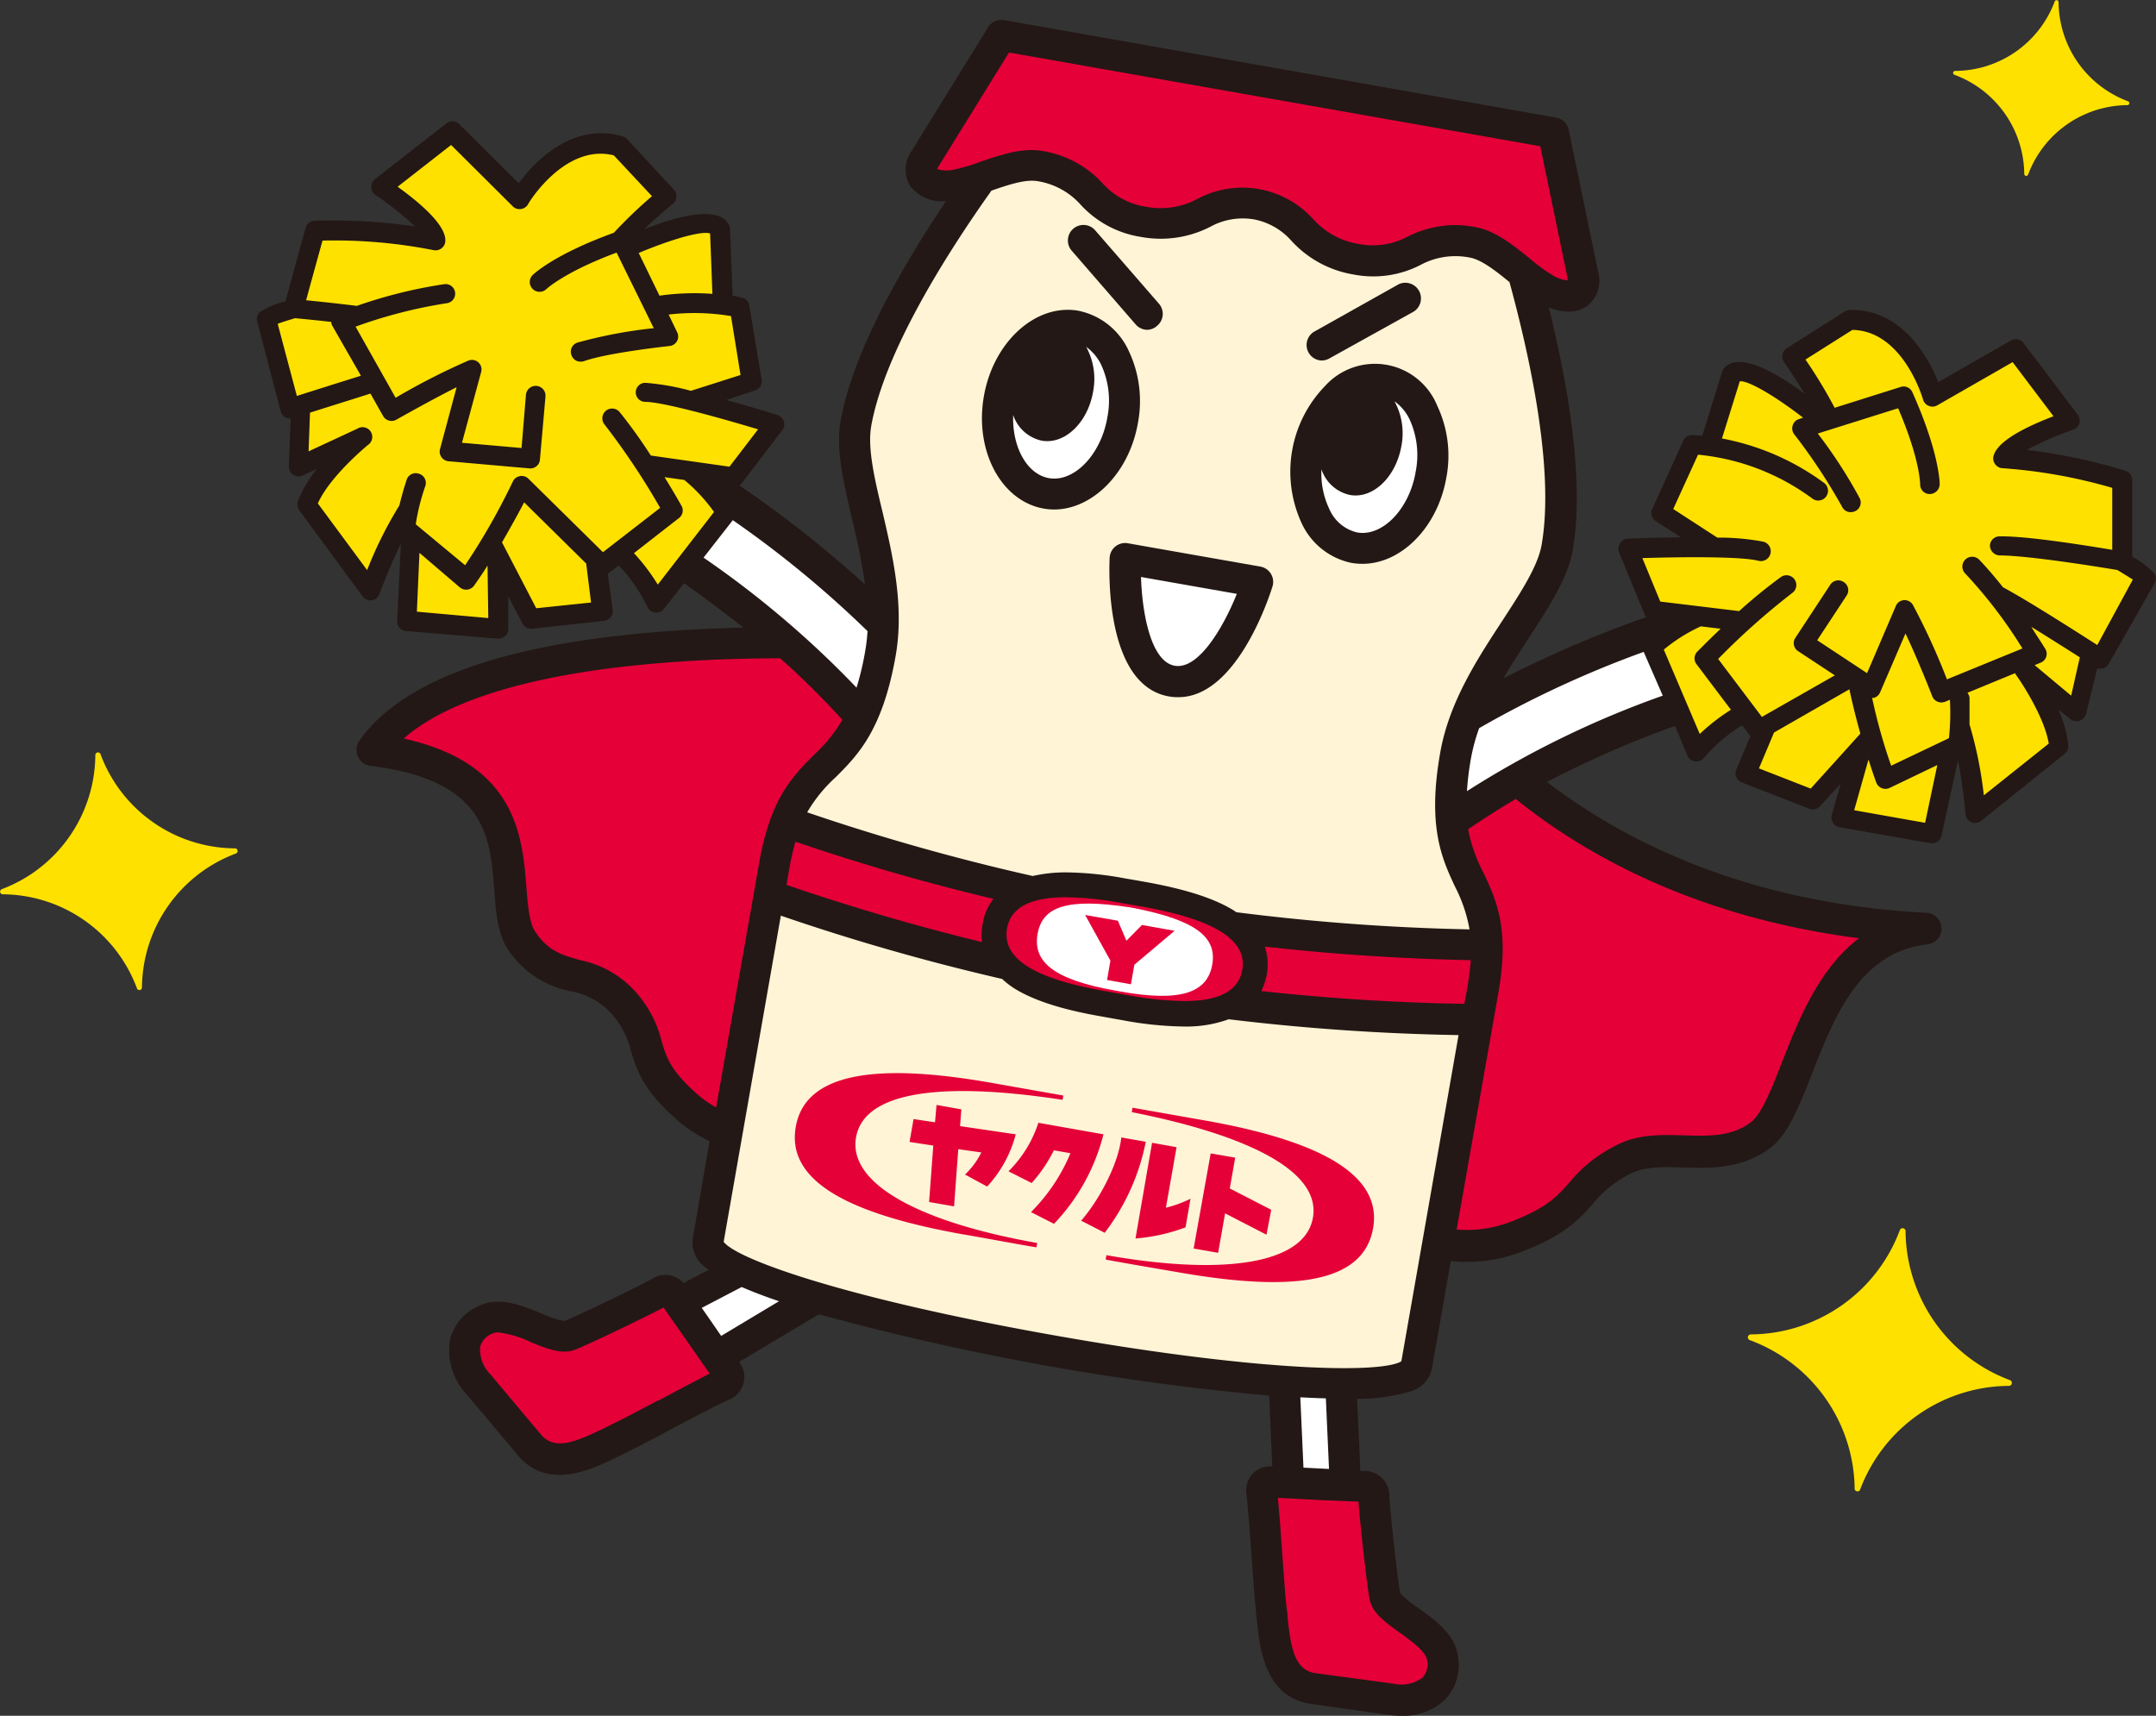
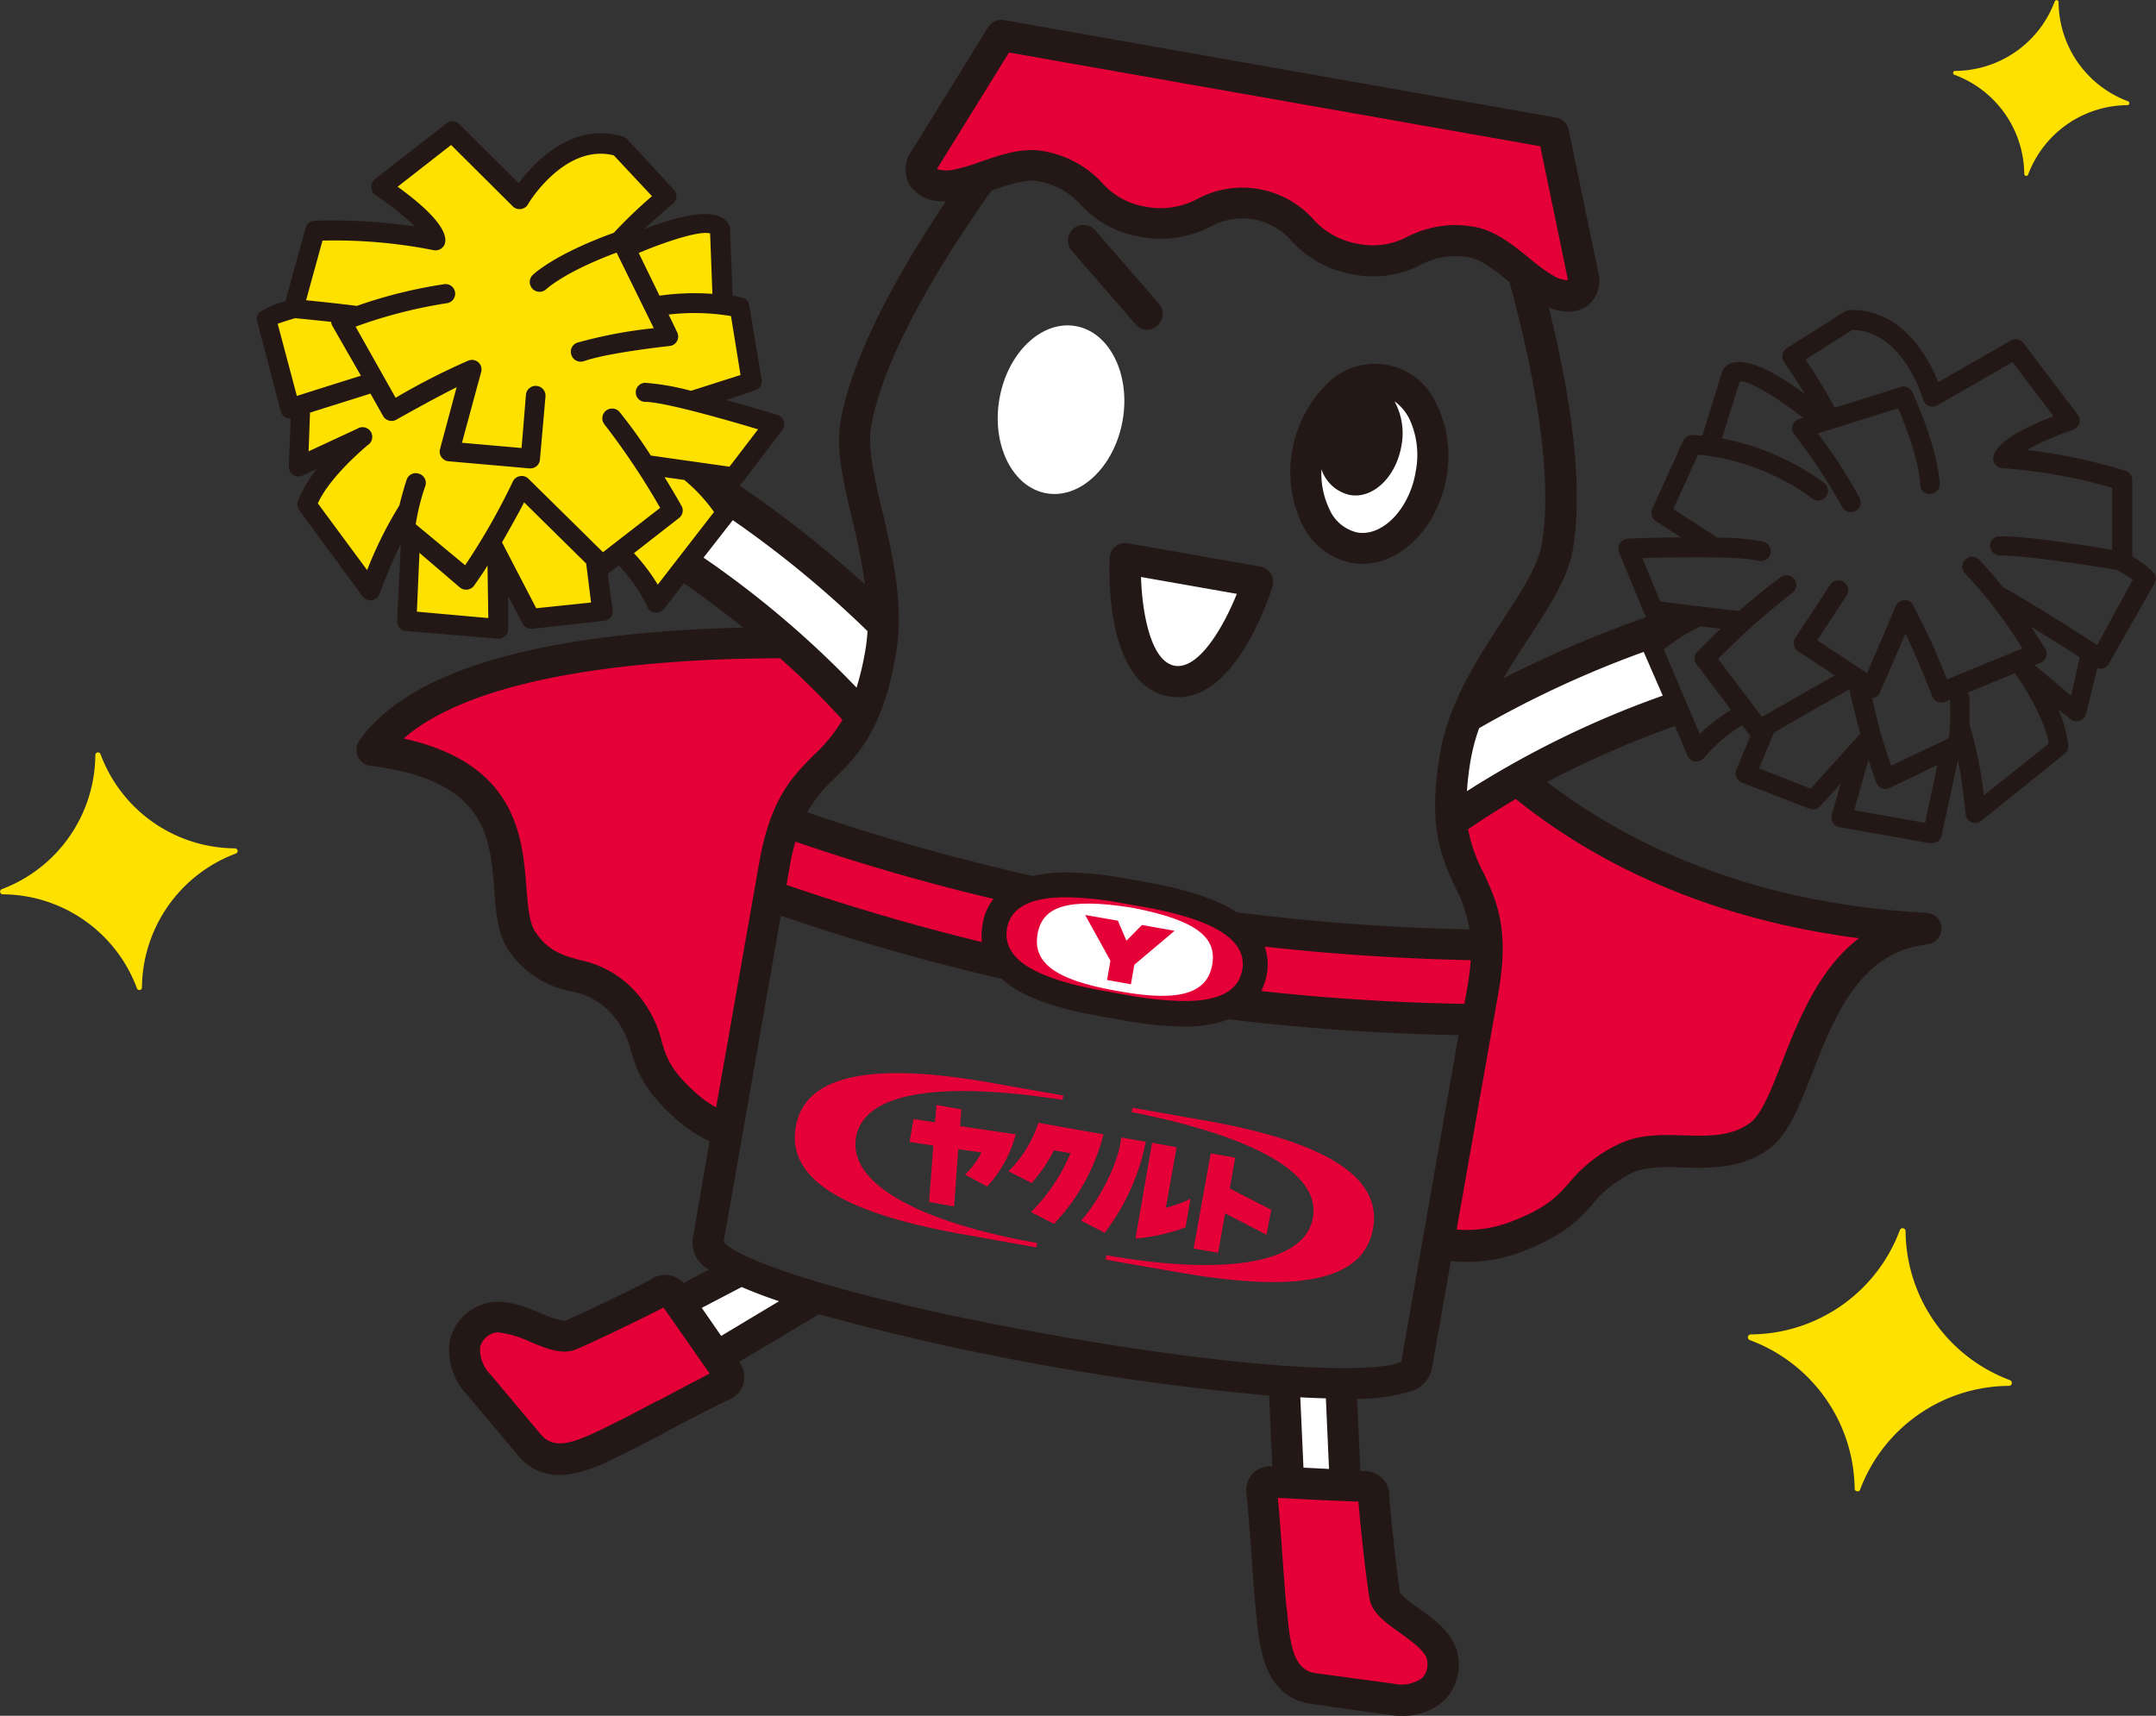
<svg xmlns="http://www.w3.org/2000/svg" viewBox="0 0 226.16 180">
  <rect x="0" y="0" width="226.16" height="180" fill="#333333" stroke="none" />
  <defs>
    <style>.cls-1{fill:#ffe100;}.cls-2,.cls-5{fill:#e50038;}.cls-3{fill:#fff;}.cls-4{fill:#fff4d6;}.cls-5{fill-rule:evenodd;}.cls-6{fill:#231815;}</style>
  </defs>
  <g id="レイヤー_2" data-name="レイヤー 2">
    <g id="illust">
      <path class="cls-1" d="M212.34,18.26A11.2,11.2,0,0,0,205,7.84a.21.21,0,0,1,.07-.4A11.21,11.21,0,0,0,215.54.14a.21.21,0,0,1,.4.07,11.19,11.19,0,0,0,7.3,10.42.21.21,0,0,1-.07.4,11.21,11.21,0,0,0-10.43,7.3A.21.21,0,0,1,212.34,18.26Z" />
      <path class="cls-1" d="M14.36,103.67A15.13,15.13,0,0,0,.28,93.82a.28.28,0,0,1-.09-.54A15.14,15.14,0,0,0,10,79.2a.28.28,0,0,1,.54-.09A15.14,15.14,0,0,0,24.65,89a.28.28,0,0,1,.1.54,15.15,15.15,0,0,0-9.86,14.07A.27.27,0,0,1,14.36,103.67Z" />
      <path class="cls-1" d="M194.55,156.23a16.82,16.82,0,0,0-11-15.64.31.31,0,0,1,.11-.6,16.8,16.8,0,0,0,15.63-10.94.31.31,0,0,1,.6.1,16.83,16.83,0,0,0,10.95,15.64.31.31,0,0,1-.11.6,16.78,16.78,0,0,0-15.63,10.94A.31.31,0,0,1,194.55,156.23Z" />
      <path class="cls-2" d="M159.21,81.71a79.12,79.12,0,0,0-6.94,4.4c.62,7,5,7.64,3.26,17.75-1.93,10.94-3.48,19.75-4.68,26.57a14.75,14.75,0,0,0,8-.63c7.61-2.85,5.94-5.43,11.46-8.2,4.21-2.1,9.8.84,14.3-2.49s5-20.3,17.34-21.72C180,96.21,166.33,87.77,159.21,81.71Z" />
      <path class="cls-2" d="M82.52,67.43c-14.64,0-36.71,1.65-43.46,11.23C57.68,81,51.63,94,54.72,98.68s7.08,2.7,10.31,6.12c4.24,4.49,1.1,6.22,7.28,11.5a13,13,0,0,0,4,2.33c1.23-7,2.86-16.22,4.91-27.87,1.78-10.09,6.15-9.2,9.13-15.53A87.34,87.34,0,0,0,82.52,67.43Z" />
      <path class="cls-3" d="M90.36,75.23a25.89,25.89,0,0,0,2-6.66,20.33,20.33,0,0,0,.29-3.11A115.08,115.08,0,0,0,73.06,50l0,.08a19.37,19.37,0,0,1,3.15,3.71l-4.27,5.45A98.58,98.58,0,0,1,90.36,75.23Z" />
      <path class="cls-3" d="M173.29,67.84a19.37,19.37,0,0,1,4-2.77s0-.06,0-.09a114.43,114.43,0,0,0-23.39,10.18,20.32,20.32,0,0,0-1.18,4.06,26.25,26.25,0,0,0-.44,6.89A96.66,96.66,0,0,1,176,74.21Z" />
-       <path class="cls-3" d="M77.72,133.28l-6.51,3.4,4,5.69,10.48-6.24A60,60,0,0,1,77.72,133.28Z" />
+       <path class="cls-3" d="M77.72,133.28l-6.51,3.4,4,5.69,10.48-6.24A60,60,0,0,1,77.72,133.28" />
      <path class="cls-2" d="M50.2,145.28l5.29,6.3c2.61,3.12,6.63.67,9.38-.63,2.18-1,8.68-4.61,11-5.67a.86.86,0,0,0,.41-1.36L70.75,136c-.35-.5-.64-.91-1.64-.38-2.38,1.27-8,3.94-9.37,4.49-1.78.7-6.11-2.89-8.72-1.68C48,139.83,48.15,142.84,50.2,145.28Z" />
      <path class="cls-3" d="M141.12,155.86l-.48-10.71c-1.77,0-3.77-.09-5.95-.25l.47,10.66Z" />
      <path class="cls-2" d="M145.94,178.29l-8.14-1.14c-4-.57-4.09-5.28-4.44-8.3-.28-2.39-.68-9.8-1-12.3a.87.87,0,0,1,.94-1.08l9.62.48c.61,0,1.11.06,1.19,1.19.19,2.69.9,8.86,1.16,10.33.35,1.88,5.69,3.64,6.05,6.5C151.73,177.27,149.1,178.74,145.94,178.29Z" />
-       <path class="cls-4" d="M154.47,25.41c-5.77-1-6.44,2.8-12.21,1.79s-5.42-4.89-10.48-5.79-6.09,2.86-11.86,1.85-5.09-4.84-10.86-5.85c-1.83-.33-4.08.52-6.12,1.22C98,25.51,91.22,36.23,89.77,44.49c-1,5.79,4.13,15.14,2.55,24.08-2.5,14.2-8.85,9.49-11.09,22.19-3.52,20-5.8,32.88-7,39.48s73.14,19.7,74.3,13.1,3.44-19.5,7-39.48c2.24-12.7-5.33-10.44-2.82-24.64,1.57-8.94,9.61-16,10.63-21.76,1.46-8.26-1.28-20.66-3.53-28.8C158.13,27.3,156.3,25.74,154.47,25.41Z" />
      <path class="cls-2" d="M155.29,99.16a231.66,231.66,0,0,1-25.54-1.81,8.59,8.59,0,0,0-.91-.67c-1.87-1.18-4.68-2.09-8.59-2.78l-2.46-.44a35.66,35.66,0,0,0-6-.61,12.41,12.41,0,0,0-4.15.61,230.62,230.62,0,0,1-24.61-7l-1.38,7.83a231,231,0,0,0,23.69,6.82c2.35,2.82,7.84,3.79,10.33,4.23l2.45.43a35.17,35.17,0,0,0,6,.62h0a10.23,10.23,0,0,0,5.09-1.06A229.77,229.77,0,0,0,153.91,107Z" />
      <path class="cls-3" d="M117,103.92c-6.59-1.16-8.66-3.08-8.16-5.94s3.06-3.81,9.7-2.79l.45.08c6.6,1.31,8.67,3.11,8.17,5.94s-3.11,4-9.71,2.79Z" />
      <polygon class="cls-5" points="123.21 97.65 118.99 101.21 118.63 103.26 116.13 102.81 116.48 100.78 113.83 95.99 117.26 96.59 118.16 98.69 119.79 97.04 123.21 97.65" />
      <path class="cls-2" d="M83.48,118.19c-1,5.57,5.16,9.12,17.69,11.33.12,0,7.45,1.35,7.55,1.33l.08-.45c-12.24-2.16-19.88-6.18-19-11.1s9.32-5.81,21.66-3.92l.08-.45L104,113.6C91.32,111.36,84.44,112.78,83.48,118.19Zm42.87-.65-7.55-1.33-.08.46c12.24,2.43,19.87,6.21,19,11.09s-9.42,6.08-21.66,3.92l-.08.45c.09.06,7.43,1.31,7.55,1.33,12.53,2.21,19.51,1,20.5-4.59C145,123.46,139,119.77,126.35,117.54ZM106.55,119a12.87,12.87,0,0,1-3,5.48l-2.32-1.26a8.25,8.25,0,0,0,1.71-2.32l-2.42-.34-.44,6-2.62-.46.44-5.92-2.49-.38.42-2.4,2.25.34.16-1.82,2.6.46-.13,1.76Zm2.37-1.21,6.83,1.21a21,21,0,0,1-5.19,9.39l-2.41-1.23a19.13,19.13,0,0,0,4.14-6.18l-1.74-.3a15.51,15.51,0,0,1-2.33,3.43l-2.43-1.23A12.7,12.7,0,0,0,108.92,117.8Zm8.7,1.54,2.57.45a23.07,23.07,0,0,1-4.31,9.55l-2.47-1.27C115.22,126,117.31,122.19,117.62,119.34Zm3.23.56,2.57.46-1.12,6.35a12.64,12.64,0,0,0,2.58-.94l-.52,3a19.41,19.41,0,0,1-5.25,1.17Zm12,9.64-4.34-2.24-.73,4.14-2.57-.45L127,121l2.57.45-.57,3.23,4.35,2.24Z" />
      <path class="cls-2" d="M105,3.71l-8,13c-1.21,2,.35,3.19,3.23,2.72,2.52-.4,6.12-2.45,8.8-2,5.77,1,5.1,4.83,10.86,5.85s6.8-2.74,11.86-1.85,4.72,4.77,10.48,5.79,6.44-2.8,12.21-1.79c2.69.48,5.37,3.63,7.59,4.87,2.55,1.42,4.44.8,4-1.46-.74-3.58-3.09-14.9-3.09-14.9Z" />
      <path class="cls-3" d="M117.76,44.12c-.86,4.84-4.45,8.26-8,7.63s-5.77-5.07-4.92-9.92,4.44-8.25,8-7.62S118.61,39.27,117.76,44.12Z" />
-       <path class="cls-6" d="M118.42,36.85a7.43,7.43,0,0,0-5.3-4.25c-4.45-.78-8.9,3.23-9.91,8.95s1.8,11,6.25,11.8a6.06,6.06,0,0,0,1.12.1c4,0,7.86-3.81,8.78-9.05A12.29,12.29,0,0,0,118.42,36.85Zm-2.27,7c-.69,3.88-3.49,6.77-6.12,6.31-2.32-.41-3.87-3.29-3.75-6.62a4.07,4.07,0,0,0,3,2.69c2.4.42,4.81-1.87,5.38-5.12a7,7,0,0,0-.72-4.72,5,5,0,0,1,1.6,1.94A9,9,0,0,1,116.15,43.83Z" />
      <path class="cls-3" d="M150.1,49.82c-.85,4.84-4.44,8.26-8,7.63s-5.78-5.07-4.92-9.91,4.44-8.26,8-7.63S151,45,150.1,49.82Z" />
      <path class="cls-6" d="M150.76,42.56A7.05,7.05,0,0,0,139,40.49,12.9,12.9,0,0,0,136.5,54.8a7.42,7.42,0,0,0,5.3,4.26,7.14,7.14,0,0,0,1.12.09c4.06,0,7.87-3.81,8.79-9A12.25,12.25,0,0,0,150.76,42.56Zm-2.27,7c-.68,3.88-3.49,6.76-6.12,6.3a4.23,4.23,0,0,1-2.94-2.49,8.61,8.61,0,0,1-.81-4.13,4.05,4.05,0,0,0,3,2.69c2.4.42,4.8-1.87,5.38-5.12a7,7,0,0,0-.72-4.71,5,5,0,0,1,1.6,1.93A9,9,0,0,1,148.49,49.54Z" />
-       <path class="cls-6" d="M138.6,37.82a1.63,1.63,0,0,1-.79-3l8.91-5a1.64,1.64,0,0,1,1.59,2.86l-8.91,4.95A1.66,1.66,0,0,1,138.6,37.82Z" />
      <path class="cls-6" d="M120.34,34.6A1.64,1.64,0,0,1,119.1,34l-6.68-7.7a1.63,1.63,0,1,1,2.46-2.14l6.69,7.7a1.62,1.62,0,0,1-.17,2.3A1.59,1.59,0,0,1,120.34,34.6Z" />
      <path class="cls-3" d="M131.92,61s-3.52,11.38-9,10.42-4.87-12.87-4.87-12.87Z" />
      <path class="cls-6" d="M123.61,73.14a5.33,5.33,0,0,1-1-.08c-6.68-1.18-6.28-13.19-6.21-14.56A1.63,1.63,0,0,1,118.35,57l13.86,2.44a1.63,1.63,0,0,1,1.27,2.09C133.1,62.75,129.69,73.14,123.61,73.14Zm-3.92-12.61c.11,3.67,1,8.86,3.53,9.31s5.16-4.13,6.52-7.54Z" />
      <path class="cls-1" d="M77,50.09l4.26-5.58s-3-.94-6.32-1.83c0-.47,0-.94,0-1.41L78.87,40l-1.3-7.75-1.74.15h0l-.33-8.35c-.75-1.45-5-.07-8.26,1.25-.45-.37-.92-.71-1.41-1a52.66,52.66,0,0,1,4-3.68L65,15.32C58.83,13.5,54.5,20.85,54.5,20.85l-7.11-7.07L40,19.57a35.23,35.23,0,0,1,4.63,3.79,20.13,20.13,0,0,0-2,1.27A60,60,0,0,0,33,24.19s-1.82,6.58-2.24,8.18h.11A11.87,11.87,0,0,0,28,33.46l2.46,9.39,1.26-.4.11,5.24,2.82-1.12c.06.24.13.48.2.72l.28,1.21a15.67,15.67,0,0,0-2.89,4.43l6.62,9,4.36-9.1c0,2.35-.51,12.35-.51,12.35l9.63.84-.06-4.23.43.05c.47,0,.94.06,1.41.07L55.66,65l7.54-.83-.53-4a21.06,21.06,0,0,0,2.92-1.58,17.45,17.45,0,0,1,3.21,4.63l7.38-9.43A19.37,19.37,0,0,0,73,50.08c.08-.17.15-.34.23-.52Z" />
-       <path class="cls-1" d="M173.48,64.06l-2.68-6.49s3.19-.13,6.58-.14c.1-.46.2-.92.32-1.37l-3.44-2.21,3.25-7.15,1.65.6h0l2.47-8c1.11-1.22,4.86,1.22,7.66,3.34.53-.24,1.07-.45,1.63-.64a54,54,0,0,0-2.94-4.6l6.08-3.84c6.42-.17,8.7,8.05,8.7,8.05l8.69-5,5.67,7.51a34.53,34.53,0,0,0-5.46,2.46,20.71,20.71,0,0,1,1.63,1.75,59.68,59.68,0,0,1,9.35,2.05s.05,6.82,0,8.48l-.11,0a11.89,11.89,0,0,1,2.57,1.8l-4.81,8.44-1.11-.72-1.46,5-2.44-1.81-.38.64-.59,1.09a15.32,15.32,0,0,1,1.65,5l-8.72,7c.55.35-1.31-6.71-2.09-9l-2.46,11.19L193.2,85.8l1.16-4.07-.43-.06c-.46-.08-.92-.19-1.37-.3l-2.34,2.56-7.07-2.76,1.54-3.67a21,21,0,0,1-2.42-2.29A17.83,17.83,0,0,0,178,78.85l-4.69-11a19.37,19.37,0,0,1,4-2.77c0-.18-.06-.37-.08-.56Z" />
      <path class="cls-6" d="M226,60.19a9.11,9.11,0,0,0-2.33-1.8c0-2.19,0-7.72,0-8a1,1,0,0,0-.72-1,58.63,58.63,0,0,0-10.34-2.19,32.74,32.74,0,0,1,4.85-2.12,1.06,1.06,0,0,0,.65-.67,1,1,0,0,0-.17-.92L212.27,36a1,1,0,0,0-1.33-.28l-7.62,4.37c-1-2.47-3.72-7.69-9.28-7.57a1.1,1.1,0,0,0-.53.16l-6.08,3.85a1,1,0,0,0-.46.67,1.08,1.08,0,0,0,.18.8s1,1.45,2.19,3.34c-3.3-2.45-6.94-4.42-8.47-2.74a1.11,1.11,0,0,0-.22.38l-2.08,6.73c-.62-.06-1-.07-1.06-.07a1,1,0,0,0-.94.6l-3.25,7.15a1,1,0,0,0,.38,1.29l2.64,1.7c-2.69,0-5.05.11-5.58.13a1,1,0,0,0-.82.47,1.07,1.07,0,0,0-.09,1l2.67,6.49a1.27,1.27,0,0,0,.18.27,118.94,118.94,0,0,0-15,6.43c.86-1.48,1.79-2.9,2.67-4.25,2.1-3.21,4.08-6.25,4.6-9.16,1.29-7.3-.52-17.51-2.5-25.49a5.91,5.91,0,0,0,2.05.42,3.33,3.33,0,0,0,2-.61,3.38,3.38,0,0,0,1.12-3.57l-3.09-14.9a1.63,1.63,0,0,0-1.32-1.27L105.32,2.11a1.62,1.62,0,0,0-1.67.75l-8,12.94a3.37,3.37,0,0,0-.17,3.73,4.23,4.23,0,0,0,3.76,1.57c-4.59,6.83-9.78,15.8-11.07,23.1-.51,2.92.32,6.44,1.19,10.18a68.7,68.7,0,0,1,1.38,6.94A118.73,118.73,0,0,0,77.56,50.93a1.15,1.15,0,0,0,.23-.21l4.26-5.58a1,1,0,0,0,.17-.94,1.06,1.06,0,0,0-.68-.67c-.5-.15-2.75-.85-5.35-1.57l3-1a1,1,0,0,0,.7-1.15l-1.29-7.75a1,1,0,0,0-.75-.83c-.06,0-.43-.11-1-.21l-.27-7a1.11,1.11,0,0,0-.12-.43c-1-2-5.06-1.05-8.89.46,1.59-1.53,3-2.64,3-2.66a1,1,0,0,0,.38-.72,1.05,1.05,0,0,0-.27-.78l-4.88-5.28a.93.93,0,0,0-.46-.29c-5.36-1.59-9.35,2.77-10.93,4.9l-6.22-6.18A1,1,0,0,0,46.76,13l-7.42,5.79a1.05,1.05,0,0,0-.4.85,1,1,0,0,0,.45.81,35.08,35.08,0,0,1,4.16,3.31A59.44,59.44,0,0,0,33,23.16a1,1,0,0,0-.94.76c-.07.24-1.55,5.58-2.11,7.69a8.73,8.73,0,0,0-2.71,1.14,1,1,0,0,0-.25,1l2.45,9.39a1,1,0,0,0,.5.64,1,1,0,0,0,.5.13h.05l-.19,5a1,1,0,0,0,.46.9,1,1,0,0,0,1,.07l1.49-.69a12.32,12.32,0,0,0-2,3.4,1,1,0,0,0,.15.95l6.62,9a1,1,0,0,0,1.79-.26s1-2.69,2.24-5.25l-.39,8.1a1,1,0,0,0,.94,1.07L52.2,67h.09a1,1,0,0,0,.7-.28,1,1,0,0,0,.33-.76l0-3.4,1.48,2.84a1,1,0,0,0,.91.56h.11l7.55-.83a1,1,0,0,0,.69-.39,1,1,0,0,0,.21-.77l-.52-3.81.06,0,1.09-.84a16.67,16.67,0,0,1,3,4.33,1,1,0,0,0,.81.61,1,1,0,0,0,.94-.39l2.1-2.68c2,1.39,4.11,3,6.23,4.65-2.12.05-4.32.14-6.56.28C53.64,67.25,42.31,71.15,37.7,77.7a1.66,1.66,0,0,0-.16,1.64,1.64,1.64,0,0,0,1.31,1c12.11,1.5,12.58,7.39,13,13.09.18,2.34.36,4.54,1.45,6.2A10.23,10.23,0,0,0,59.92,104a7.65,7.65,0,0,1,3.9,2,9,9,0,0,1,2.36,4.23c.58,1.94,1.23,4.14,5,7.4a14.79,14.79,0,0,0,3.25,2.09L72.66,130a3.18,3.18,0,0,0,1.4,3l.28.21-2.65,1.39a2.55,2.55,0,0,0-3.35-.4c-2.33,1.24-7.75,3.83-9.15,4.39a10,10,0,0,1-2.32-.77c-2-.81-4.43-1.83-6.54-.86a5.23,5.23,0,0,0-3.14,3.65A6.78,6.78,0,0,0,49,146.33l5.29,6.3a5.49,5.49,0,0,0,4.4,2.1c2.24,0,4.51-1.12,6.13-1.91l.8-.4c1-.49,3-1.51,5-2.6,2.33-1.23,4.74-2.51,5.93-3A2.6,2.6,0,0,0,78,145.09a2.49,2.49,0,0,0-.4-2.11l-.07-.1,8.37-5a270.61,270.61,0,0,0,47.23,8.53l.33,7.43h-.08a2.55,2.55,0,0,0-2,.78,2.61,2.61,0,0,0-.63,2.14c.16,1.3.36,4,.55,6.66.16,2.3.32,4.48.45,5.62,0,.28.06.58.09.89.31,3,.83,8.14,5.74,8.83l8.14,1.15a9.8,9.8,0,0,0,1.3.09,6.3,6.3,0,0,0,4.5-1.64,5.23,5.23,0,0,0,1.42-4.6c-.29-2.3-2.45-3.84-4.19-5.09a9.81,9.81,0,0,1-1.88-1.55c-.26-1.47-.94-7.44-1.13-10.09a2.6,2.6,0,0,0-2.74-2.71h-.3l-.34-7.57a19,19,0,0,0,5.48-.75,3.17,3.17,0,0,0,2.35-2.36l2-11.34c.54.05,1.08.08,1.61.08a16,16,0,0,0,5.66-1c4.67-1.75,6.25-3.52,7.63-5.09a11.67,11.67,0,0,1,4-3.18c1.5-.75,3.41-.69,5.43-.63,2.89.08,6.15.18,9.11-2,1.93-1.42,3.08-4.37,4.42-7.78,2.35-6,5-12.81,12.12-13.63a1.66,1.66,0,0,0-.1-3.31c-19.52-1-32.42-8.06-39.79-13.73a105.28,105.28,0,0,1,13.43-5.87L177,79.26a1,1,0,0,0,.81.61,1,1,0,0,0,.94-.37,16.55,16.55,0,0,1,4-3.41l.83,1.1a.1.1,0,0,0,.05,0l-1.49,3.54a1,1,0,0,0,0,.8,1,1,0,0,0,.58.56l7.07,2.75a1,1,0,0,0,.37.08,1,1,0,0,0,.76-.34l2.16-2.36-.93,3.26a1.1,1.1,0,0,0,.12.83,1,1,0,0,0,.7.47l9.52,1.68h.18a1,1,0,0,0,1-.81l1.72-7.92c.54,2.8.79,5.61.8,5.65a1,1,0,0,0,1.66.71l8.72-7a1,1,0,0,0,.38-.87,11.72,11.72,0,0,0-1.05-3.8l1.26,1a1,1,0,0,0,1,.18,1,1,0,0,0,.67-.74L220,70.1a1.12,1.12,0,0,0,.31.05,1,1,0,0,0,.9-.52l4.8-8.44A1,1,0,0,0,226,60.19ZM98.3,17.74a1.29,1.29,0,0,1,.12-.23l7.42-12,55.73,9.83,2.86,13.82a1.57,1.57,0,0,1,0,.25,3.6,3.6,0,0,1-1.61-.56,18.19,18.19,0,0,1-2.36-1.74c-1.7-1.37-3.62-2.93-5.75-3.3a12.3,12.3,0,0,0-2.16-.2,11.3,11.3,0,0,0-4.87,1.2,7.72,7.72,0,0,1-5.17.78A8.14,8.14,0,0,1,137.76,23a10,10,0,0,0-12.14-2.14,8.17,8.17,0,0,1-5.41.83,7.66,7.66,0,0,1-4.59-2.5,10.89,10.89,0,0,0-6.27-3.35c-2.13-.38-4.47.43-6.53,1.14a19.84,19.84,0,0,1-2.82.83A3.58,3.58,0,0,1,98.3,17.74Zm-6.92,27C92.75,37,99.19,26.77,104,20c1.67-.58,3.53-1.21,4.8-1a7.67,7.67,0,0,1,4.59,2.51,10.82,10.82,0,0,0,6.27,3.34,11.39,11.39,0,0,0,7.28-1.05,7.06,7.06,0,0,1,4.57-.79,7,7,0,0,1,4,2.3A11.32,11.32,0,0,0,142,28.8a10.8,10.8,0,0,0,7-1,7.72,7.72,0,0,1,5.17-.78c1.26.22,2.8,1.46,4.17,2.57,2.19,8,4.74,19.81,3.37,27.58-.4,2.26-2.2,5-4.11,7.94-2.62,4-5.59,8.54-6.52,13.83-1.38,7.8.18,11.14,1.55,14.08a15.65,15.65,0,0,1,1.52,4.48,229.32,229.32,0,0,1-24.46-1.8l-.17-.12c-2-1.28-5-2.25-9.06-3l-1.29-.23-1.17-.2a35.38,35.38,0,0,0-6.19-.63,15.57,15.57,0,0,0-3.48.38,228.6,228.6,0,0,1-23.66-6.68,15.62,15.62,0,0,1,3-3.69c2.3-2.3,4.9-4.9,6.28-12.71.93-5.28-.31-10.56-1.4-15.22C91.73,50.23,91,47,91.38,44.77Zm41.31,54.57q10.74,1.2,21.59,1.42c-.06.84-.17,1.77-.35,2.82l-.32,1.76c-7.13-.11-14.24-.57-21.31-1.34a6.58,6.58,0,0,0,.59-1.77A6.07,6.07,0,0,0,132.69,99.34Zm-2.38,2.43c-.39,2.24-2.46,3.28-6.1,3.28a35,35,0,0,1-5.82-.6l-2.46-.44c-7.29-1.28-10.86-3.35-10.29-6.59.39-2.19,2.46-3.26,6.19-3.26a34,34,0,0,1,5.74.59l2.45.43C127.39,96.48,130.87,98.63,130.31,101.77ZM103,98.83q-10.36-2.52-20.5-6l.31-1.76a25.74,25.74,0,0,1,.63-2.77q10.26,3.51,20.77,6A5.72,5.72,0,0,0,103.07,97,6.25,6.25,0,0,0,103,98.83ZM74.49,24.5l.24,6.33a25.84,25.84,0,0,0-5.55.19L67,26.54C70.52,25.06,73.68,24.18,74.49,24.5Zm-43.36,17-2-7.53c.42-.16,1.05-.36,1.83-.59.6.06,2,.19,3.78.39a1,1,0,0,0,.12.41l3,5.24C35.31,40.21,32.58,41.08,31.13,41.54Zm12.6,22.67L44,58l4.22,3.61a1,1,0,0,0,.67.25h.13a1.09,1.09,0,0,0,.72-.43c.5-.73,1-1.43,1.4-2.11l.08,5.52Zm12.52-.36-3.59-6.91c1-1.75,1.82-3.22,2.32-4.2l6.51,6.42L62,63.21Zm7-5.88-7.81-7.7a1,1,0,0,0-.9-.28,1,1,0,0,0-.75.58,69,69,0,0,1-5,8.77L43.61,55a22.91,22.91,0,0,1,1-4,1,1,0,0,0-.66-1.3,1,1,0,0,0-1.3.65c-.35,1.07-.59,2-.76,2.68a41.9,41.9,0,0,0-3.38,6.78l-5.17-7c1.29-2.88,5.19-6.07,5.23-6.11a1,1,0,0,0-1.08-1.73l-5.12,2.38.15-4.06c1.63-.52,4.11-1.29,6.34-2l1.32,2.34a1,1,0,0,0,.62.49,1,1,0,0,0,.79-.1S45.16,42,47.9,40.62L46.16,47.1a1,1,0,0,0,.15.86,1,1,0,0,0,.75.43l8.49.75h.09a1,1,0,0,0,1-.94l.58-6.6a1,1,0,0,0-2.05-.18L54.71,47l-6.25-.55,2-7.38a1,1,0,0,0-1.35-1.23,70.26,70.26,0,0,0-7.61,3.89l-4.2-7.46a50.54,50.54,0,0,1,9.56-2.46,1,1,0,0,0-.24-2,50,50,0,0,0-9.19,2.28c-2.08-.26-4.09-.47-5.32-.59.5-1.84,1.34-4.88,1.72-6.26a53.46,53.46,0,0,1,11.63,1,1.06,1.06,0,0,0,.83-.17,1,1,0,0,0,.42-.74c.14-1.6-2.42-3.88-5-5.74l5.61-4.38,6.46,6.43a1,1,0,0,0,.86.29,1,1,0,0,0,.75-.5c0-.07,3.86-6.42,9-5.13l4,4.28a49.46,49.46,0,0,0-4,3.84c-6.27,2.27-8.42,4.34-8.51,4.43a1,1,0,0,0,1.44,1.47s1.9-1.79,7.36-3.82l3.9,7.93a48.49,48.49,0,0,0-8,1.51,1,1,0,0,0-.64,1.3,1,1,0,0,0,1,.7,1,1,0,0,0,.34-.06c2.58-.9,8.88-1.57,8.95-1.58a1,1,0,0,0,.79-.52,1,1,0,0,0,0-.95L70.14,33a23.18,23.18,0,0,1,6.54.16l1,6.18L72.48,41a25.75,25.75,0,0,0-4.79-.84h0a1,1,0,1,0,0,2c1.88,0,8.25,1.8,11.83,2.88l-3,3.92-8.25-1.17A52,52,0,0,0,65,43.23a1,1,0,1,0-1.58,1.31,76.37,76.37,0,0,1,5.83,8.74ZM69,61.33a20.72,20.72,0,0,0-2.5-3.3l4.72-3.68A1,1,0,0,0,71.45,53c-.06-.11-.74-1.32-1.74-2.94l2.07.29a17.54,17.54,0,0,1,3.12,3.36ZM73.8,58.5l3.07-3.93A110.21,110.21,0,0,1,91,66.21a18.14,18.14,0,0,1-.24,2.08,30.18,30.18,0,0,1-.91,3.85A102.35,102.35,0,0,0,73.8,58.5ZM73.39,115c-3.07-2.63-3.51-4.11-4-5.83a12.06,12.06,0,0,0-3.13-5.55,10.67,10.67,0,0,0-5.42-2.9c-1.87-.52-3.35-.94-4.71-3-.62-.94-.76-2.73-.91-4.63-.42-5.27-1-13-12.88-15.61,5-4.38,15-7.16,29.24-8.09,3.58-.24,7.08-.32,10.26-.33a86.34,86.34,0,0,1,6.53,6.46,16.56,16.56,0,0,1-3,3.69c-2.23,2.24-4.54,4.55-5.72,11.23l-4.53,25.74A11,11,0,0,1,73.39,115Zm-4.33,31.9c-2,1.06-3.91,2.07-4.89,2.53l-.84.42c-3,1.45-5.16,2.35-6.59.64l-5.29-6.3h0a3.69,3.69,0,0,1-1.08-2.92,2.13,2.13,0,0,1,1.33-1.39,1.37,1.37,0,0,1,.56-.1,11,11,0,0,1,3.37,1c1.7.7,3.31,1.36,4.71.81s6.8-3.13,9.26-4.42l2,2.86,2.84,4.07C73.07,144.82,71,145.89,69.06,146.94Zm6.59-6.75-1.38-2-.66-.94,4.19-2.19c1.14.49,2.45,1,3.92,1.49Zm66.85,17.38c.21,2.78.88,8.66,1.16,10.19s1.69,2.49,3.18,3.57c1.16.82,2.74,2,2.85,2.84a2.11,2.11,0,0,1-.47,1.87,3.7,3.7,0,0,1-3.05.63h0L138,175.53c-2.2-.31-2.61-2.65-2.94-5.93,0-.32-.06-.64-.1-.94-.12-1.07-.28-3.21-.44-5.47s-.32-4.54-.48-6.05l5.08.26Zm-6.1-10.94c.93.05,1.83.09,2.68.11l.33,7.4h-.11l-2.57-.13ZM147,142.81c-1.93,1.23-14.14,1.21-36.18-2.68s-33.51-8-34.91-9.85l6-34.22a230.5,230.5,0,0,0,23.21,6.64,9.23,9.23,0,0,0,1.29,1c2,1.24,4.94,2.2,9,2.91l2.46.44a36.71,36.71,0,0,0,6.27.64,13.05,13.05,0,0,0,4.75-.76A233,233,0,0,0,153,108.59Zm48-44.38c-4.25,3.24-6.38,8.69-8.07,13-1.1,2.82-2.14,5.47-3.3,6.33-2,1.5-4.46,1.43-7,1.35-2.35-.07-4.77-.14-7,1a14.92,14.92,0,0,0-5,3.94c-1.29,1.46-2.41,2.72-6.31,4.18a12.86,12.86,0,0,1-5.52.76l4.38-24.85c1.18-6.69-.2-9.64-1.53-12.51A16.48,16.48,0,0,1,154,87q2.48-1.69,5-3.18C165.74,89.26,177.35,96.16,195,98.43ZM153.88,83a30.55,30.55,0,0,1,.43-3.49,20,20,0,0,1,.85-3.12,109.12,109.12,0,0,1,17.26-8l2,4.59A100.16,100.16,0,0,0,153.88,83Zm24.42-6-3.77-8.85a17.41,17.41,0,0,1,3.88-2.44l2.08.25c-1.38,1.32-2.35,2.31-2.44,2.4a1,1,0,0,0-.08,1.33l3.6,4.77A21.13,21.13,0,0,0,178.3,77Zm11.64,5.73-5.43-2.12,1.58-3.76L194,72.31c.22,1.07.6,2.7,1.15,4.65Zm12,3.59L194.5,85,196,79.68c.25.78.51,1.57.81,2.4a1.05,1.05,0,0,0,.57.6,1.1,1.1,0,0,0,.4.08,1.13,1.13,0,0,0,.44-.1l5-2.4Zm2.5-8.88-6.06,2.89c-1-2.83-1.62-5.34-2-7.12a1.08,1.08,0,0,0,.19,0,1,1,0,0,0,.65-.58l2.66-6.17c1.32,2.75,2.79,6.53,2.81,6.58a1,1,0,0,0,.55.57,1,1,0,0,0,.41.08,1.07,1.07,0,0,0,.39-.07l.5-.21A24.18,24.18,0,0,1,204.44,77.42Zm3.66,6a42.17,42.17,0,0,0-1.5-7.43c0-.74,0-1.66,0-2.78a1,1,0,0,0-.22-.55l5-2.06a.75.75,0,0,0,.06.13c.86,1.19,3.05,4.66,3.47,7.26Zm9.16-10.46-3.83-3.2.58-.24A1,1,0,0,0,214.5,68c-.49-.8-1-1.54-1.42-2.24,1.83,1.13,3.77,2.36,5.09,3.2ZM220,67.67c-2.15-1.38-7.46-4.77-9.89-6.06-1.45-1.83-2.43-2.82-2.5-2.9a1,1,0,0,0-1.46,1.46,49.29,49.29,0,0,1,6,7.86l-7.92,3.24a70.62,70.62,0,0,0-3.55-7.77,1,1,0,0,0-1.83.12l-3,7-5.23-3.45,3.08-4.68a1,1,0,0,0-.29-1.42,1,1,0,0,0-1.43.29l-3.64,5.54a1,1,0,0,0,.29,1.42l3.84,2.53-7.65,4.36-4.59-6.08A75.41,75.41,0,0,1,188,62.21a1,1,0,1,0-1.19-1.67,53.59,53.59,0,0,0-4.38,3.57l-8.27-1-1.88-4.56c3.73-.12,10.35-.2,12.17.28a1,1,0,1,0,.53-2,25,25,0,0,0-4.84-.43l-4.62-3,2.6-5.7a24,24,0,0,1,12,4.61,1,1,0,1,0,1.22-1.65A26.2,26.2,0,0,0,180.63,46l1.87-6c.91-.09,3.67,1.53,6.64,3.82l-.42.14a1,1,0,0,0-.67.67,1,1,0,0,0,.16.93,60.24,60.24,0,0,1,5,7.57,1,1,0,0,0,.93.6,1.11,1.11,0,0,0,.43-.09,1,1,0,0,0,.51-1.37,50.18,50.18,0,0,0-4.4-6.79l8.43-2.65c2.28,5.3,2.31,7.89,2.31,8a1,1,0,0,0,1,1,1.06,1.06,0,0,0,1.05-1c0-.13,0-3.26-2.86-9.67a1,1,0,0,0-1.25-.56l-6.91,2.18a50.32,50.32,0,0,0-3.06-5.06l4.92-3.11c5.33.09,7.39,7.22,7.41,7.29a1,1,0,0,0,.6.68,1,1,0,0,0,.9-.06l7.9-4.53,4.29,5.68c-4.88,1.86-6.14,3.32-6.31,4.25a1,1,0,0,0,.22.82,1,1,0,0,0,.75.38,54.6,54.6,0,0,1,11.5,2.06c0,1.44,0,4.59,0,6.5-2.66-.44-9-1.47-11.83-1.41a1,1,0,0,0-1,1,1.06,1.06,0,0,0,1,1c3.06,0,10.78,1.26,12.37,1.53.69.42,1.25.77,1.62,1Z" />
    </g>
  </g>
</svg>